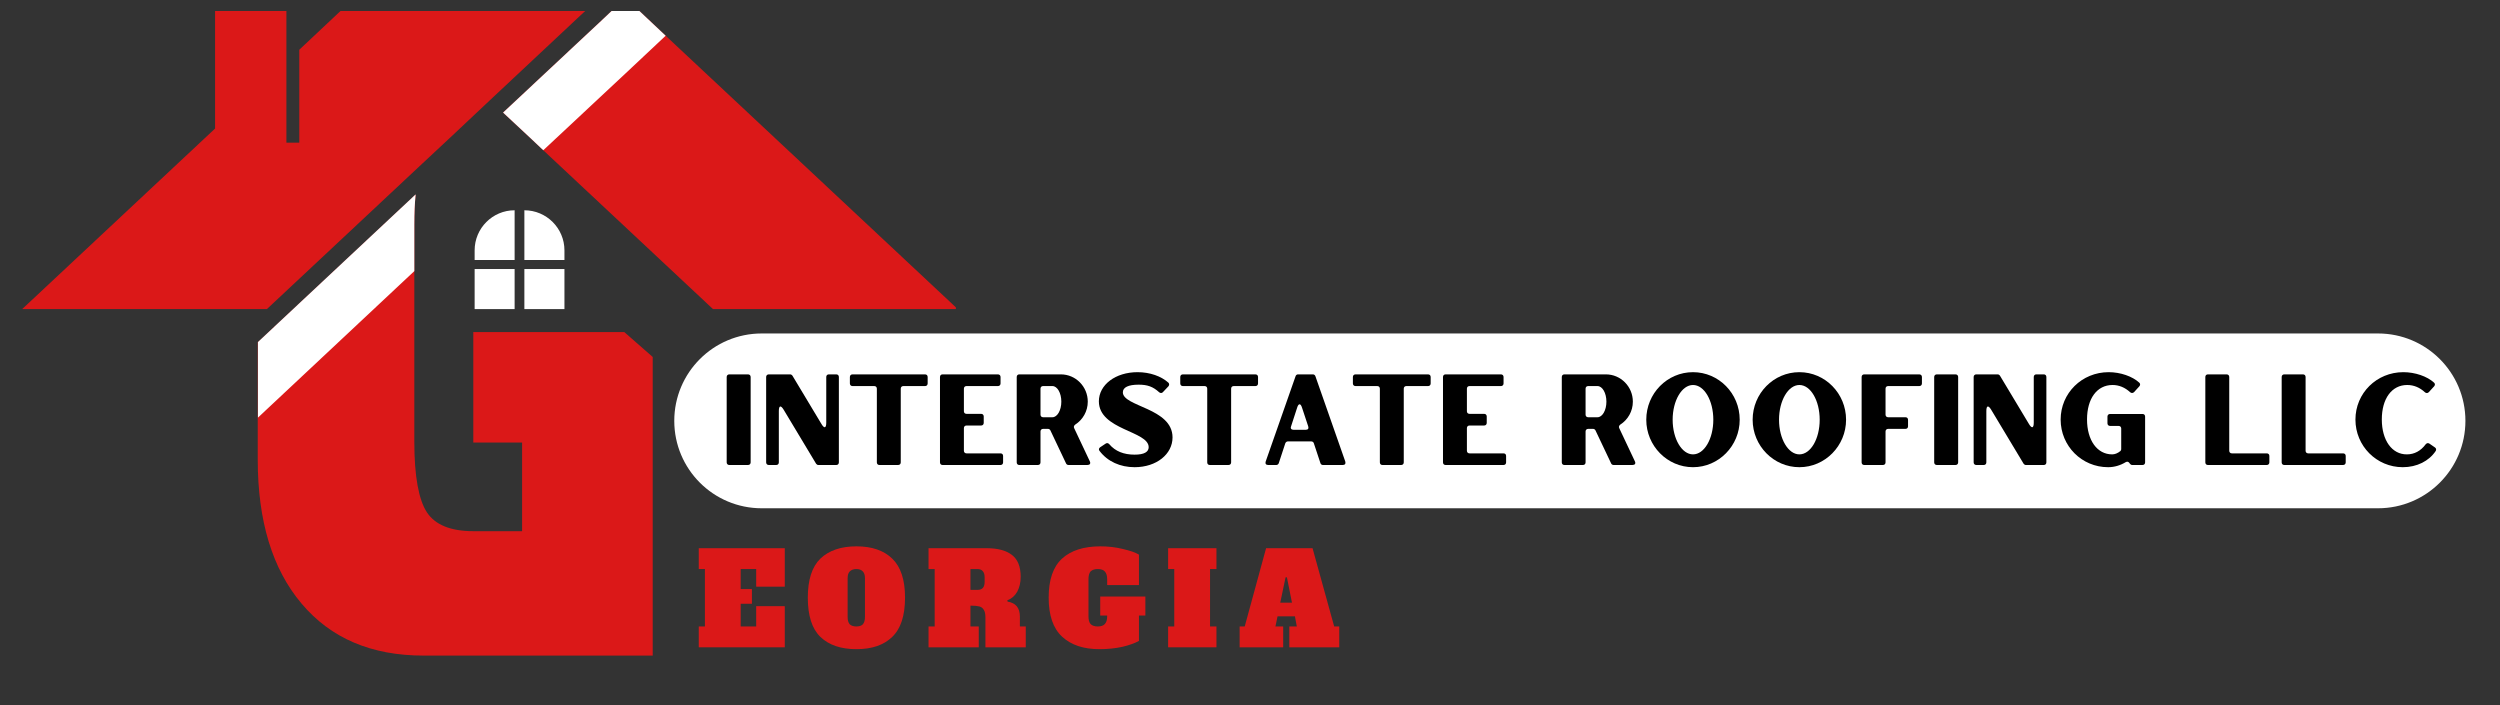
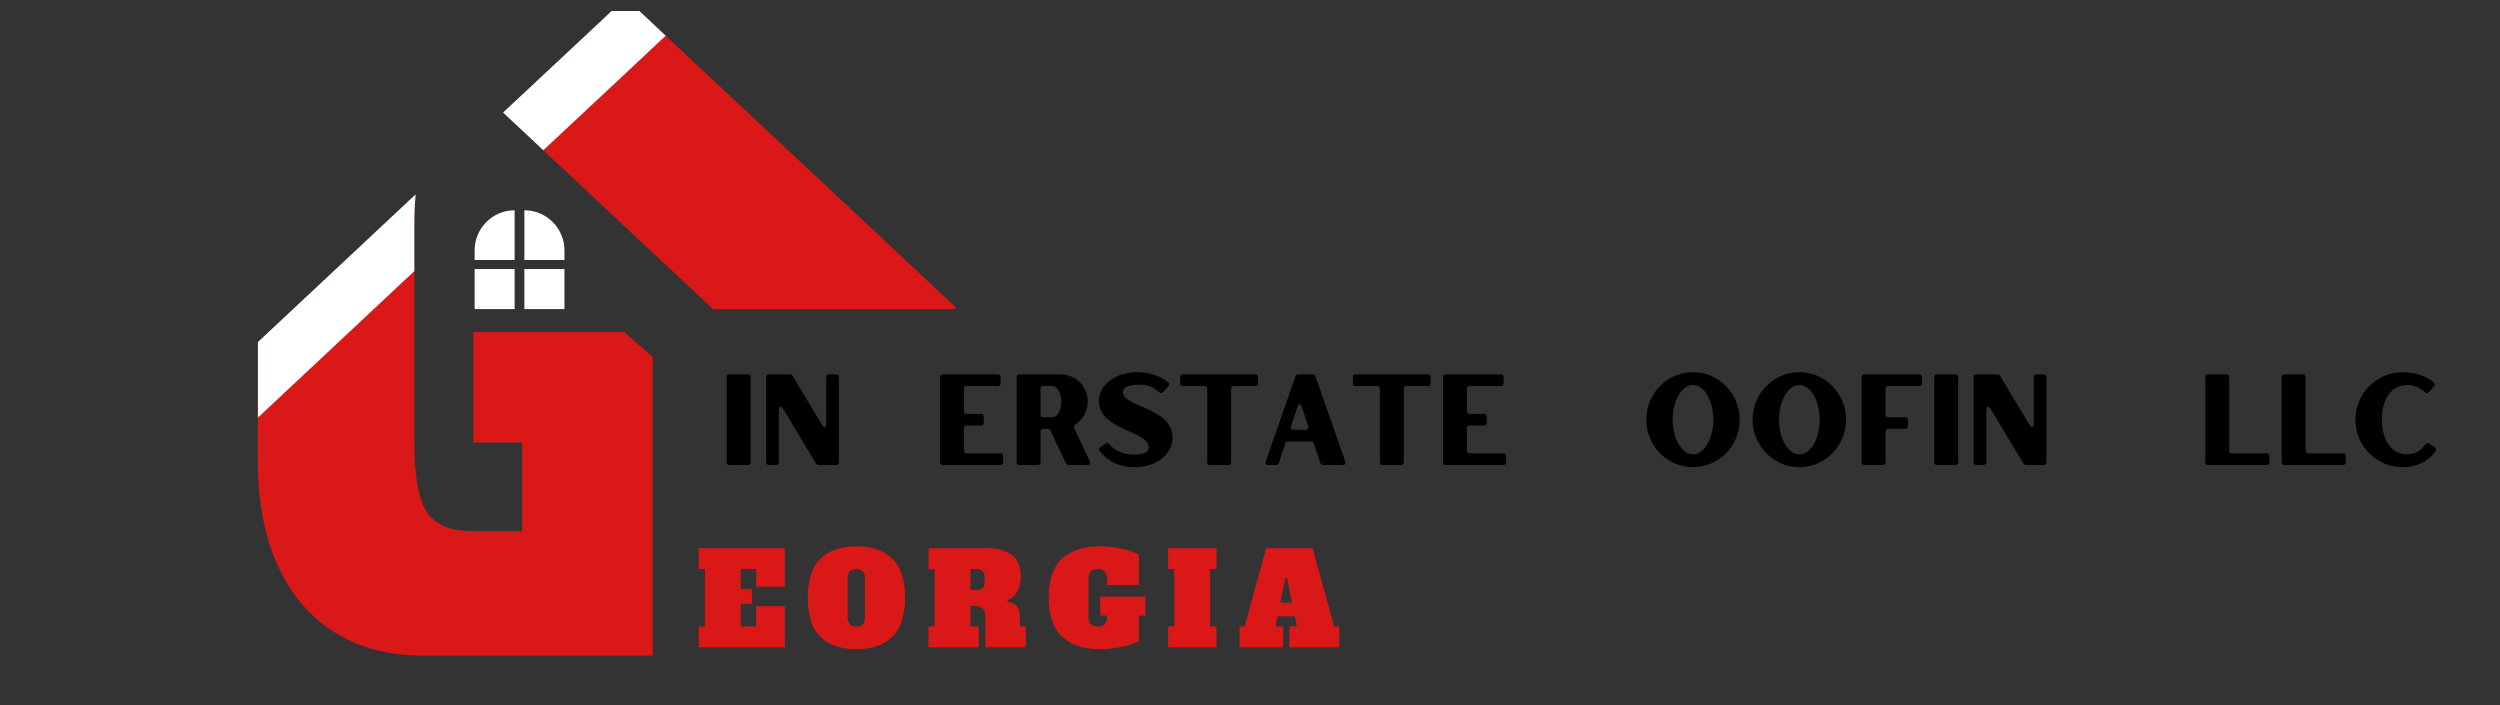
<svg xmlns="http://www.w3.org/2000/svg" width="195" zoomAndPan="magnify" viewBox="0 0 146.25 41.25" height="55" preserveAspectRatio="xMidYMid meet" version="1.0">
  <rect x="0" y="0" width="146.25" height="41.25" fill="#333333" stroke="none" />
  <defs>
    <g />
    <clipPath id="f83cdeacb4">
      <path d="M 15 11 L 39 11 L 39 38.395 L 15 38.395 Z M 15 11 " clip-rule="nonzero" />
    </clipPath>
    <clipPath id="e8fa2f78d7">
-       <path d="M 1.285 0.645 L 35 0.645 L 35 19 L 1.285 19 Z M 1.285 0.645 " clip-rule="nonzero" />
-     </clipPath>
+       </clipPath>
    <clipPath id="2a5f1ee2f0">
      <path d="M 29 0.645 L 55.918 0.645 L 55.918 19 L 29 19 Z M 29 0.645 " clip-rule="nonzero" />
    </clipPath>
    <clipPath id="98d168536c">
      <path d="M 29 0.645 L 39 0.645 L 39 9 L 29 9 Z M 29 0.645 " clip-rule="nonzero" />
    </clipPath>
    <clipPath id="b635d159ad">
-       <path d="M 39.445 19.508 L 144.23 19.508 L 144.23 29.734 L 39.445 29.734 Z M 39.445 19.508 " clip-rule="nonzero" />
-     </clipPath>
+       </clipPath>
    <clipPath id="750051c6ad">
      <path d="M 44.559 19.508 L 139.113 19.508 C 141.938 19.508 144.227 21.797 144.227 24.621 C 144.227 27.445 141.938 29.734 139.113 29.734 L 44.559 29.734 C 41.734 29.734 39.445 27.445 39.445 24.621 C 39.445 21.797 41.734 19.508 44.559 19.508 Z M 44.559 19.508 " clip-rule="nonzero" />
    </clipPath>
  </defs>
  <path fill="#ffffff" d="M 27.766 14.645 L 27.766 15.211 L 30.105 15.211 L 30.105 12.301 C 28.816 12.301 27.766 13.352 27.766 14.645 Z M 27.766 14.645 " fill-opacity="1" fill-rule="nonzero" />
  <path fill="#ffffff" d="M 30.676 12.301 L 30.676 15.211 L 33.02 15.211 L 33.02 14.645 C 33.02 13.352 31.969 12.301 30.676 12.301 Z M 30.676 12.301 " fill-opacity="1" fill-rule="nonzero" />
  <path fill="#ffffff" d="M 27.766 15.738 L 30.105 15.738 L 30.105 18.082 L 27.766 18.082 Z M 27.766 15.738 " fill-opacity="1" fill-rule="nonzero" />
  <path fill="#ffffff" d="M 30.676 15.738 L 33.02 15.738 L 33.02 18.082 L 30.676 18.082 Z M 30.676 15.738 " fill-opacity="1" fill-rule="nonzero" />
  <g clip-path="url(#f83cdeacb4)">
    <path fill="#db1818" d="M 27.688 25.887 L 30.543 25.887 L 30.543 31.074 L 27.688 31.074 C 26.363 31.074 25.453 30.703 24.973 29.969 C 24.492 29.234 24.238 27.855 24.238 25.852 L 24.238 13.145 C 24.238 12.488 24.262 11.895 24.316 11.383 L 15.078 20.027 L 15.078 26.883 C 15.078 30.473 15.93 33.285 17.641 35.309 C 19.348 37.336 21.723 38.352 24.777 38.352 L 38.184 38.352 L 38.184 20.883 L 36.52 19.426 L 27.688 19.426 Z M 27.688 25.887 " fill-opacity="1" fill-rule="nonzero" />
  </g>
  <g clip-path="url(#e8fa2f78d7)">
    <path fill="#db1818" d="M 24.688 9.586 L 26.297 8.086 L 28.66 5.863 L 33.926 0.93 L 34.234 0.645 L 19.918 0.645 L 17.508 2.91 L 17.508 8.348 L 16.754 8.348 L 16.754 0.645 L 12.582 0.645 L 12.582 7.52 L 1.297 18.082 L 15.613 18.082 Z M 24.688 9.586 " fill-opacity="1" fill-rule="nonzero" />
  </g>
  <g clip-path="url(#2a5f1ee2f0)">
    <path fill="#db1818" d="M 38.941 2.09 L 37.406 0.645 L 35.777 0.645 L 35.34 1.059 L 29.43 6.586 L 31.039 8.086 L 31.781 8.789 L 41.711 18.082 L 56.027 18.082 Z M 38.941 2.09 " fill-opacity="1" fill-rule="nonzero" />
  </g>
  <path fill="#ffffff" d="M 15.078 20.02 L 24.316 11.371 C 24.262 11.895 24.238 12.477 24.238 13.133 L 24.238 15.859 L 15.09 24.43 L 15.09 20.02 Z M 15.078 20.02 " fill-opacity="1" fill-rule="nonzero" />
  <g clip-path="url(#98d168536c)">
    <path fill="#ffffff" d="M 37.406 0.645 L 35.777 0.645 L 35.34 1.059 L 29.43 6.586 L 31.039 8.086 L 31.781 8.789 L 32.438 8.176 L 36.578 4.309 L 38.941 2.09 Z M 37.406 0.645 " fill-opacity="1" fill-rule="nonzero" />
  </g>
  <g clip-path="url(#b635d159ad)">
    <g clip-path="url(#750051c6ad)">
      <path fill="#ffffff" d="M 39.445 19.508 L 144.23 19.508 L 144.23 29.734 L 39.445 29.734 Z M 39.445 19.508 " fill-opacity="1" fill-rule="nonzero" />
    </g>
  </g>
  <g fill="#000000" fill-opacity="1">
    <g transform="translate(42.058, 27.202)">
      <g>
        <path d="M 1.855 -5.148 C 1.855 -5.238 1.793 -5.301 1.703 -5.301 L 0.605 -5.301 C 0.516 -5.301 0.453 -5.238 0.453 -5.148 L 0.453 -0.152 C 0.453 -0.062 0.516 0 0.605 0 L 1.703 0 C 1.793 0 1.855 -0.062 1.855 -0.152 Z M 1.855 -5.148 " />
      </g>
    </g>
  </g>
  <g fill="#000000" fill-opacity="1">
    <g transform="translate(44.367, 27.202)">
      <g>
        <path d="M 0.605 -5.301 C 0.516 -5.301 0.453 -5.238 0.453 -5.148 L 0.453 -0.152 C 0.453 -0.062 0.516 0 0.605 0 L 1.043 0 C 1.137 0 1.195 -0.062 1.195 -0.152 L 1.195 -3.156 C 1.195 -3.48 1.309 -3.512 1.477 -3.234 L 3.375 -0.074 C 3.406 -0.031 3.453 0 3.504 0 L 4.559 0 C 4.648 0 4.707 -0.062 4.707 -0.152 L 4.707 -5.148 C 4.707 -5.238 4.648 -5.301 4.559 -5.301 L 4.117 -5.301 C 4.027 -5.301 3.969 -5.238 3.969 -5.148 L 3.969 -2.477 C 3.969 -2.148 3.852 -2.121 3.688 -2.398 L 1.992 -5.223 C 1.961 -5.27 1.906 -5.301 1.863 -5.301 Z M 0.605 -5.301 " />
      </g>
    </g>
  </g>
  <g fill="#000000" fill-opacity="1">
    <g transform="translate(49.53, 27.202)">
      <g>
-         <path d="M 1.613 -4.617 C 1.703 -4.617 1.766 -4.559 1.766 -4.465 L 1.766 -0.152 C 1.766 -0.062 1.824 0 1.914 0 L 3.012 0 C 3.105 0 3.164 -0.062 3.164 -0.152 L 3.164 -4.465 C 3.164 -4.559 3.227 -4.617 3.316 -4.617 L 4.586 -4.617 C 4.68 -4.617 4.738 -4.68 4.738 -4.77 L 4.738 -5.148 C 4.738 -5.238 4.68 -5.301 4.586 -5.301 L 0.34 -5.301 C 0.25 -5.301 0.188 -5.238 0.188 -5.148 L 0.188 -4.77 C 0.188 -4.68 0.25 -4.617 0.34 -4.617 Z M 1.613 -4.617 " />
-       </g>
+         </g>
    </g>
  </g>
  <g fill="#000000" fill-opacity="1">
    <g transform="translate(54.458, 27.202)">
      <g>
        <path d="M 2.938 -2.309 C 3.027 -2.309 3.09 -2.371 3.09 -2.461 L 3.09 -2.84 C 3.09 -2.93 3.027 -2.992 2.938 -2.992 L 2.082 -2.992 C 1.992 -2.992 1.93 -3.051 1.93 -3.141 L 1.93 -4.465 C 1.93 -4.559 1.992 -4.617 2.082 -4.617 L 3.922 -4.617 C 4.012 -4.617 4.074 -4.68 4.074 -4.77 L 4.074 -5.148 C 4.074 -5.238 4.012 -5.301 3.922 -5.301 L 0.68 -5.301 C 0.59 -5.301 0.531 -5.238 0.531 -5.148 L 0.531 -0.152 C 0.531 -0.062 0.59 0 0.68 0 L 4.074 0 C 4.164 0 4.223 -0.062 4.223 -0.152 L 4.223 -0.531 C 4.223 -0.621 4.164 -0.68 4.074 -0.68 L 2.082 -0.68 C 1.992 -0.68 1.93 -0.742 1.93 -0.832 L 1.93 -2.156 C 1.93 -2.25 1.992 -2.309 2.082 -2.309 Z M 2.938 -2.309 " />
      </g>
    </g>
  </g>
  <g fill="#000000" fill-opacity="1">
    <g transform="translate(58.947, 27.202)">
      <g>
        <path d="M 4.688 -3.703 C 4.688 -4.586 3.98 -5.301 3.113 -5.301 L 0.68 -5.301 C 0.59 -5.301 0.531 -5.238 0.531 -5.148 L 0.531 -0.152 C 0.531 -0.062 0.59 0 0.68 0 L 1.77 0 C 1.863 0 1.922 -0.062 1.922 -0.152 L 1.922 -1.961 C 1.922 -2.051 1.984 -2.113 2.074 -2.113 L 2.363 -2.113 C 2.422 -2.113 2.477 -2.074 2.5 -2.027 L 3.422 -0.082 C 3.445 -0.039 3.496 0 3.559 0 L 4.664 0 C 4.809 0 4.867 -0.082 4.809 -0.211 L 3.891 -2.156 C 3.852 -2.234 3.883 -2.309 3.953 -2.363 C 4.391 -2.641 4.688 -3.141 4.688 -3.703 Z M 2.621 -4.617 C 2.906 -4.617 3.141 -4.211 3.141 -3.703 C 3.141 -3.203 2.906 -2.793 2.621 -2.793 L 2.074 -2.793 C 1.984 -2.793 1.922 -2.855 1.922 -2.945 L 1.922 -4.465 C 1.922 -4.559 1.984 -4.617 2.074 -4.617 Z M 2.621 -4.617 " />
      </g>
    </g>
  </g>
  <g fill="#000000" fill-opacity="1">
    <g transform="translate(64.042, 27.202)">
      <g>
        <path d="M 1.645 -4.254 C 1.645 -4.543 1.969 -4.699 2.566 -4.699 C 3.082 -4.699 3.406 -4.586 3.77 -4.254 C 3.84 -4.195 3.93 -4.195 3.988 -4.262 L 4.316 -4.609 C 4.367 -4.68 4.367 -4.754 4.309 -4.816 C 3.891 -5.191 3.234 -5.43 2.504 -5.43 C 1.219 -5.43 0.242 -4.695 0.242 -3.723 C 0.25 -2.043 3.148 -2 3.156 -1.043 C 3.156 -0.766 2.898 -0.605 2.332 -0.605 C 1.695 -0.605 1.203 -0.801 0.848 -1.219 C 0.789 -1.285 0.711 -1.301 0.637 -1.25 L 0.309 -1.031 C 0.242 -0.977 0.219 -0.895 0.281 -0.824 C 0.75 -0.203 1.492 0.129 2.332 0.129 C 3.617 0.129 4.551 -0.637 4.551 -1.613 C 4.551 -3.34 1.637 -3.406 1.645 -4.254 Z M 1.645 -4.254 " />
      </g>
    </g>
  </g>
  <g fill="#000000" fill-opacity="1">
    <g transform="translate(68.857, 27.202)">
      <g>
        <path d="M 1.613 -4.617 C 1.703 -4.617 1.766 -4.559 1.766 -4.465 L 1.766 -0.152 C 1.766 -0.062 1.824 0 1.914 0 L 3.012 0 C 3.105 0 3.164 -0.062 3.164 -0.152 L 3.164 -4.465 C 3.164 -4.559 3.227 -4.617 3.316 -4.617 L 4.586 -4.617 C 4.68 -4.617 4.738 -4.68 4.738 -4.77 L 4.738 -5.148 C 4.738 -5.238 4.68 -5.301 4.586 -5.301 L 0.34 -5.301 C 0.25 -5.301 0.188 -5.238 0.188 -5.148 L 0.188 -4.77 C 0.188 -4.68 0.25 -4.617 0.34 -4.617 Z M 1.613 -4.617 " />
      </g>
    </g>
  </g>
  <g fill="#000000" fill-opacity="1">
    <g transform="translate(73.785, 27.202)">
      <g>
        <path d="M 0.879 0 C 0.938 0 1 -0.039 1.023 -0.105 L 1.406 -1.273 C 1.43 -1.332 1.492 -1.379 1.551 -1.379 L 2.93 -1.379 C 2.996 -1.379 3.059 -1.332 3.074 -1.273 L 3.461 -0.105 C 3.48 -0.039 3.543 0 3.602 0 L 4.77 0 C 4.898 0 4.949 -0.082 4.914 -0.203 L 3.164 -5.199 C 3.141 -5.262 3.082 -5.301 3.02 -5.301 L 2.148 -5.301 C 2.09 -5.301 2.027 -5.262 2.008 -5.199 L 0.258 -0.203 C 0.219 -0.082 0.273 0 0.402 0 Z M 2.746 -2.258 C 2.785 -2.137 2.734 -2.059 2.605 -2.059 L 1.887 -2.059 C 1.758 -2.059 1.695 -2.137 1.742 -2.258 L 2.098 -3.355 C 2.18 -3.617 2.301 -3.617 2.383 -3.355 Z M 2.746 -2.258 " />
      </g>
    </g>
  </g>
  <g fill="#000000" fill-opacity="1">
    <g transform="translate(78.956, 27.202)">
      <g>
        <path d="M 1.613 -4.617 C 1.703 -4.617 1.766 -4.559 1.766 -4.465 L 1.766 -0.152 C 1.766 -0.062 1.824 0 1.914 0 L 3.012 0 C 3.105 0 3.164 -0.062 3.164 -0.152 L 3.164 -4.465 C 3.164 -4.559 3.227 -4.617 3.316 -4.617 L 4.586 -4.617 C 4.68 -4.617 4.738 -4.68 4.738 -4.77 L 4.738 -5.148 C 4.738 -5.238 4.68 -5.301 4.586 -5.301 L 0.34 -5.301 C 0.25 -5.301 0.188 -5.238 0.188 -5.148 L 0.188 -4.77 C 0.188 -4.68 0.25 -4.617 0.34 -4.617 Z M 1.613 -4.617 " />
      </g>
    </g>
  </g>
  <g fill="#000000" fill-opacity="1">
    <g transform="translate(83.884, 27.202)">
      <g>
        <path d="M 2.938 -2.309 C 3.027 -2.309 3.09 -2.371 3.09 -2.461 L 3.09 -2.84 C 3.09 -2.93 3.027 -2.992 2.938 -2.992 L 2.082 -2.992 C 1.992 -2.992 1.93 -3.051 1.93 -3.141 L 1.93 -4.465 C 1.93 -4.559 1.992 -4.617 2.082 -4.617 L 3.922 -4.617 C 4.012 -4.617 4.074 -4.68 4.074 -4.77 L 4.074 -5.148 C 4.074 -5.238 4.012 -5.301 3.922 -5.301 L 0.68 -5.301 C 0.59 -5.301 0.531 -5.238 0.531 -5.148 L 0.531 -0.152 C 0.531 -0.062 0.59 0 0.68 0 L 4.074 0 C 4.164 0 4.223 -0.062 4.223 -0.152 L 4.223 -0.531 C 4.223 -0.621 4.164 -0.68 4.074 -0.68 L 2.082 -0.68 C 1.992 -0.68 1.93 -0.742 1.93 -0.832 L 1.93 -2.156 C 1.93 -2.25 1.992 -2.309 2.082 -2.309 Z M 2.938 -2.309 " />
      </g>
    </g>
  </g>
  <g fill="#000000" fill-opacity="1">
    <g transform="translate(88.373, 27.202)">
      <g />
    </g>
  </g>
  <g fill="#000000" fill-opacity="1">
    <g transform="translate(90.834, 27.202)">
      <g>
-         <path d="M 4.688 -3.703 C 4.688 -4.586 3.98 -5.301 3.113 -5.301 L 0.68 -5.301 C 0.59 -5.301 0.531 -5.238 0.531 -5.148 L 0.531 -0.152 C 0.531 -0.062 0.59 0 0.68 0 L 1.77 0 C 1.863 0 1.922 -0.062 1.922 -0.152 L 1.922 -1.961 C 1.922 -2.051 1.984 -2.113 2.074 -2.113 L 2.363 -2.113 C 2.422 -2.113 2.477 -2.074 2.5 -2.027 L 3.422 -0.082 C 3.445 -0.039 3.496 0 3.559 0 L 4.664 0 C 4.809 0 4.867 -0.082 4.809 -0.211 L 3.891 -2.156 C 3.852 -2.234 3.883 -2.309 3.953 -2.363 C 4.391 -2.641 4.688 -3.141 4.688 -3.703 Z M 2.621 -4.617 C 2.906 -4.617 3.141 -4.211 3.141 -3.703 C 3.141 -3.203 2.906 -2.793 2.621 -2.793 L 2.074 -2.793 C 1.984 -2.793 1.922 -2.855 1.922 -2.945 L 1.922 -4.465 C 1.922 -4.559 1.984 -4.617 2.074 -4.617 Z M 2.621 -4.617 " />
-       </g>
+         </g>
    </g>
  </g>
  <g fill="#000000" fill-opacity="1">
    <g transform="translate(95.928, 27.202)">
      <g>
        <path d="M 3.113 -5.43 C 1.605 -5.43 0.379 -4.188 0.379 -2.648 C 0.379 -1.121 1.605 0.129 3.113 0.129 C 4.617 0.129 5.844 -1.121 5.844 -2.648 C 5.844 -4.188 4.617 -5.43 3.113 -5.43 Z M 3.113 -0.621 C 2.461 -0.621 1.922 -1.527 1.922 -2.648 C 1.922 -3.77 2.461 -4.68 3.113 -4.68 C 3.77 -4.68 4.301 -3.77 4.301 -2.648 C 4.301 -1.527 3.77 -0.621 3.113 -0.621 Z M 3.113 -0.621 " />
      </g>
    </g>
  </g>
  <g fill="#000000" fill-opacity="1">
    <g transform="translate(102.151, 27.202)">
      <g>
        <path d="M 3.113 -5.43 C 1.605 -5.43 0.379 -4.188 0.379 -2.648 C 0.379 -1.121 1.605 0.129 3.113 0.129 C 4.617 0.129 5.844 -1.121 5.844 -2.648 C 5.844 -4.188 4.617 -5.43 3.113 -5.43 Z M 3.113 -0.621 C 2.461 -0.621 1.922 -1.527 1.922 -2.648 C 1.922 -3.77 2.461 -4.68 3.113 -4.68 C 3.77 -4.68 4.301 -3.77 4.301 -2.648 C 4.301 -1.527 3.77 -0.621 3.113 -0.621 Z M 3.113 -0.621 " />
      </g>
    </g>
  </g>
  <g fill="#000000" fill-opacity="1">
    <g transform="translate(108.374, 27.202)">
      <g>
        <path d="M 1.777 0 C 1.871 0 1.93 -0.062 1.93 -0.152 L 1.93 -1.961 C 1.93 -2.051 1.992 -2.113 2.082 -2.113 L 3.098 -2.113 C 3.188 -2.113 3.246 -2.172 3.246 -2.262 L 3.246 -2.641 C 3.246 -2.734 3.188 -2.793 3.098 -2.793 L 2.082 -2.793 C 1.992 -2.793 1.93 -2.855 1.93 -2.945 L 1.93 -4.465 C 1.93 -4.559 1.992 -4.617 2.082 -4.617 L 3.906 -4.617 C 3.996 -4.617 4.059 -4.68 4.059 -4.77 L 4.059 -5.148 C 4.059 -5.238 3.996 -5.301 3.906 -5.301 L 0.68 -5.301 C 0.59 -5.301 0.531 -5.238 0.531 -5.148 L 0.531 -0.152 C 0.531 -0.062 0.59 0 0.68 0 Z M 1.777 0 " />
      </g>
    </g>
  </g>
  <g fill="#000000" fill-opacity="1">
    <g transform="translate(112.697, 27.202)">
      <g>
        <path d="M 1.855 -5.148 C 1.855 -5.238 1.793 -5.301 1.703 -5.301 L 0.605 -5.301 C 0.516 -5.301 0.453 -5.238 0.453 -5.148 L 0.453 -0.152 C 0.453 -0.062 0.516 0 0.605 0 L 1.703 0 C 1.793 0 1.855 -0.062 1.855 -0.152 Z M 1.855 -5.148 " />
      </g>
    </g>
  </g>
  <g fill="#000000" fill-opacity="1">
    <g transform="translate(115.006, 27.202)">
      <g>
        <path d="M 0.605 -5.301 C 0.516 -5.301 0.453 -5.238 0.453 -5.148 L 0.453 -0.152 C 0.453 -0.062 0.516 0 0.605 0 L 1.043 0 C 1.137 0 1.195 -0.062 1.195 -0.152 L 1.195 -3.156 C 1.195 -3.48 1.309 -3.512 1.477 -3.234 L 3.375 -0.074 C 3.406 -0.031 3.453 0 3.504 0 L 4.559 0 C 4.648 0 4.707 -0.062 4.707 -0.152 L 4.707 -5.148 C 4.707 -5.238 4.648 -5.301 4.559 -5.301 L 4.117 -5.301 C 4.027 -5.301 3.969 -5.238 3.969 -5.148 L 3.969 -2.477 C 3.969 -2.148 3.852 -2.121 3.688 -2.398 L 1.992 -5.223 C 1.961 -5.27 1.906 -5.301 1.863 -5.301 Z M 0.605 -5.301 " />
      </g>
    </g>
  </g>
  <g fill="#000000" fill-opacity="1">
    <g transform="translate(120.169, 27.202)">
      <g>
-         <path d="M 3.922 -0.922 C 3.922 -0.887 3.906 -0.848 3.875 -0.816 C 3.711 -0.68 3.543 -0.621 3.391 -0.621 C 2.52 -0.621 1.922 -1.438 1.922 -2.664 C 1.922 -3.883 2.504 -4.68 3.414 -4.68 C 3.793 -4.68 4.141 -4.535 4.438 -4.262 C 4.512 -4.195 4.602 -4.195 4.672 -4.262 L 4.988 -4.609 C 5.043 -4.68 5.043 -4.754 4.98 -4.816 C 4.574 -5.188 3.875 -5.43 3.188 -5.43 C 1.621 -5.43 0.379 -4.203 0.379 -2.656 C 0.379 -1.113 1.613 0.129 3.156 0.129 C 3.52 0.129 3.875 0.023 4.188 -0.168 C 4.27 -0.211 4.344 -0.195 4.398 -0.121 L 4.438 -0.066 C 4.465 -0.031 4.512 0 4.566 0 L 5.172 0 C 5.262 0 5.32 -0.062 5.32 -0.152 L 5.32 -2.832 C 5.32 -2.922 5.262 -2.984 5.172 -2.984 L 3.27 -2.984 C 3.18 -2.984 3.117 -2.922 3.117 -2.832 L 3.117 -2.438 C 3.117 -2.348 3.18 -2.285 3.27 -2.285 L 3.77 -2.285 C 3.859 -2.285 3.922 -2.227 3.922 -2.137 Z M 3.922 -0.922 " />
-       </g>
+         </g>
    </g>
  </g>
  <g fill="#000000" fill-opacity="1">
    <g transform="translate(126.02, 27.202)">
      <g />
    </g>
  </g>
  <g fill="#000000" fill-opacity="1">
    <g transform="translate(128.481, 27.202)">
      <g>
        <path d="M 0.68 -5.301 C 0.59 -5.301 0.531 -5.238 0.531 -5.148 L 0.531 -0.152 C 0.531 -0.062 0.59 0 0.68 0 L 4.125 0 C 4.215 0 4.277 -0.062 4.277 -0.152 L 4.277 -0.531 C 4.277 -0.621 4.215 -0.68 4.125 -0.68 L 2.082 -0.68 C 1.992 -0.68 1.93 -0.742 1.93 -0.832 L 1.93 -5.148 C 1.93 -5.238 1.871 -5.301 1.777 -5.301 Z M 0.68 -5.301 " />
      </g>
    </g>
  </g>
  <g fill="#000000" fill-opacity="1">
    <g transform="translate(132.947, 27.202)">
      <g>
        <path d="M 0.68 -5.301 C 0.59 -5.301 0.531 -5.238 0.531 -5.148 L 0.531 -0.152 C 0.531 -0.062 0.59 0 0.68 0 L 4.125 0 C 4.215 0 4.277 -0.062 4.277 -0.152 L 4.277 -0.531 C 4.277 -0.621 4.215 -0.68 4.125 -0.68 L 2.082 -0.68 C 1.992 -0.68 1.93 -0.742 1.93 -0.832 L 1.93 -5.148 C 1.93 -5.238 1.871 -5.301 1.777 -5.301 Z M 0.68 -5.301 " />
      </g>
    </g>
  </g>
  <g fill="#000000" fill-opacity="1">
    <g transform="translate(137.414, 27.202)">
      <g>
        <path d="M 3.391 -0.621 C 2.52 -0.613 1.922 -1.438 1.922 -2.664 C 1.922 -3.883 2.504 -4.68 3.406 -4.68 C 3.793 -4.68 4.141 -4.535 4.445 -4.254 C 4.512 -4.195 4.602 -4.188 4.672 -4.262 L 4.988 -4.609 C 5.043 -4.68 5.043 -4.754 4.98 -4.816 C 4.574 -5.188 3.867 -5.43 3.18 -5.43 C 1.621 -5.43 0.379 -4.203 0.379 -2.656 C 0.379 -1.113 1.613 0.129 3.148 0.129 C 3.973 0.129 4.68 -0.227 5.078 -0.824 C 5.117 -0.902 5.102 -0.977 5.035 -1.023 L 4.707 -1.25 C 4.633 -1.301 4.551 -1.285 4.488 -1.211 C 4.203 -0.824 3.824 -0.621 3.391 -0.621 Z M 3.391 -0.621 " />
      </g>
    </g>
  </g>
  <g fill="#000000" fill-opacity="1">
    <g transform="translate(142.827, 27.202)">
      <g />
    </g>
  </g>
  <g fill="#db1818" fill-opacity="1">
    <g transform="translate(40.721, 37.867)">
      <g>
        <path d="M 0.156 0 L 0.156 -1.219 L 0.516 -1.219 L 0.516 -4.578 L 0.156 -4.578 L 0.156 -5.797 L 5.188 -5.797 L 5.188 -3.547 L 3.516 -3.547 L 3.516 -4.578 L 2.609 -4.578 L 2.609 -3.406 L 3.266 -3.406 L 3.266 -2.547 L 2.609 -2.547 L 2.609 -1.219 L 3.516 -1.219 L 3.516 -2.406 L 5.188 -2.406 L 5.188 0 Z M 0.156 0 " />
      </g>
    </g>
  </g>
  <g fill="#db1818" fill-opacity="1">
    <g transform="translate(47.148, 37.867)">
      <g>
        <path d="M 2.953 0.109 C 2.047 0.109 1.344 -0.129 0.844 -0.609 C 0.352 -1.086 0.109 -1.852 0.109 -2.906 C 0.109 -3.945 0.352 -4.707 0.844 -5.188 C 1.344 -5.664 2.047 -5.906 2.953 -5.906 C 3.859 -5.906 4.555 -5.664 5.047 -5.188 C 5.547 -4.707 5.797 -3.945 5.797 -2.906 C 5.797 -1.852 5.547 -1.086 5.047 -0.609 C 4.555 -0.129 3.859 0.109 2.953 0.109 Z M 2.953 -1.219 C 3.117 -1.219 3.242 -1.258 3.328 -1.344 C 3.41 -1.438 3.453 -1.582 3.453 -1.781 L 3.453 -4.031 C 3.453 -4.219 3.41 -4.352 3.328 -4.438 C 3.242 -4.531 3.117 -4.578 2.953 -4.578 C 2.785 -4.578 2.656 -4.531 2.562 -4.438 C 2.477 -4.352 2.438 -4.219 2.438 -4.031 L 2.438 -1.781 C 2.438 -1.582 2.477 -1.438 2.562 -1.344 C 2.656 -1.258 2.785 -1.219 2.953 -1.219 Z M 2.953 -1.219 " />
      </g>
    </g>
  </g>
  <g fill="#db1818" fill-opacity="1">
    <g transform="translate(54.163, 37.867)">
      <g>
        <path d="M 0.156 -1.219 L 0.516 -1.219 L 0.516 -4.578 L 0.156 -4.578 L 0.156 -5.797 L 3.562 -5.797 C 4.207 -5.797 4.695 -5.664 5.031 -5.406 C 5.375 -5.145 5.547 -4.719 5.547 -4.125 C 5.547 -3.789 5.477 -3.5 5.344 -3.25 C 5.207 -3.008 5.016 -2.844 4.766 -2.75 L 4.781 -2.672 C 5.258 -2.598 5.5 -2.305 5.5 -1.797 L 5.5 -1.219 L 5.844 -1.219 L 5.844 0 L 3.484 0 L 3.484 -1.75 C 3.484 -1.945 3.453 -2.094 3.391 -2.188 C 3.336 -2.289 3.25 -2.359 3.125 -2.391 C 3 -2.422 2.828 -2.438 2.609 -2.438 L 2.609 -1.219 L 3.094 -1.219 L 3.094 0 L 0.156 0 Z M 3.016 -3.359 C 3.16 -3.359 3.266 -3.395 3.328 -3.469 C 3.398 -3.539 3.438 -3.66 3.438 -3.828 L 3.438 -4.094 C 3.438 -4.258 3.398 -4.379 3.328 -4.453 C 3.266 -4.535 3.16 -4.578 3.016 -4.578 L 2.609 -4.578 L 2.609 -3.359 Z M 3.016 -3.359 " />
      </g>
    </g>
  </g>
  <g fill="#db1818" fill-opacity="1">
    <g transform="translate(61.238, 37.867)">
      <g>
        <path d="M 5.766 -1.859 L 5.391 -1.859 L 5.391 -0.375 C 5.172 -0.25 4.852 -0.133 4.438 -0.031 C 4.02 0.062 3.566 0.109 3.078 0.109 C 2.148 0.109 1.422 -0.133 0.891 -0.625 C 0.367 -1.113 0.109 -1.875 0.109 -2.906 C 0.109 -3.945 0.367 -4.707 0.891 -5.188 C 1.41 -5.664 2.16 -5.906 3.141 -5.906 C 3.609 -5.906 4.047 -5.852 4.453 -5.75 C 4.867 -5.656 5.18 -5.547 5.391 -5.422 L 5.391 -3.641 L 3.531 -3.641 L 3.531 -3.984 C 3.531 -4.191 3.484 -4.344 3.391 -4.438 C 3.305 -4.531 3.172 -4.578 2.984 -4.578 C 2.797 -4.578 2.656 -4.531 2.562 -4.438 C 2.477 -4.344 2.438 -4.191 2.438 -3.984 L 2.438 -1.812 C 2.438 -1.602 2.477 -1.453 2.562 -1.359 C 2.656 -1.266 2.797 -1.219 2.984 -1.219 C 3.172 -1.219 3.305 -1.266 3.391 -1.359 C 3.484 -1.453 3.531 -1.602 3.531 -1.812 L 3.531 -1.859 L 3.125 -1.859 L 3.125 -2.969 L 5.766 -2.969 Z M 5.766 -1.859 " />
      </g>
    </g>
  </g>
  <g fill="#db1818" fill-opacity="1">
    <g transform="translate(68.179, 37.867)">
      <g>
        <path d="M 0.156 0 L 0.156 -1.219 L 0.516 -1.219 L 0.516 -4.578 L 0.156 -4.578 L 0.156 -5.797 L 2.984 -5.797 L 2.984 -4.578 L 2.609 -4.578 L 2.609 -1.219 L 2.984 -1.219 L 2.984 0 Z M 0.156 0 " />
      </g>
    </g>
  </g>
  <g fill="#db1818" fill-opacity="1">
    <g transform="translate(72.425, 37.867)">
      <g>
        <path d="M 5.625 -1.219 L 5.922 -1.219 L 5.922 0 L 3 0 L 3 -1.219 L 3.438 -1.219 L 3.328 -1.812 L 2.312 -1.812 L 2.188 -1.219 L 2.641 -1.219 L 2.641 0 L 0.094 0 L 0.094 -1.219 L 0.391 -1.219 L 1.641 -5.797 L 4.359 -5.797 Z M 2.469 -2.609 L 3.156 -2.609 L 2.859 -4.094 L 2.781 -4.094 Z M 2.469 -2.609 " />
      </g>
    </g>
  </g>
</svg>